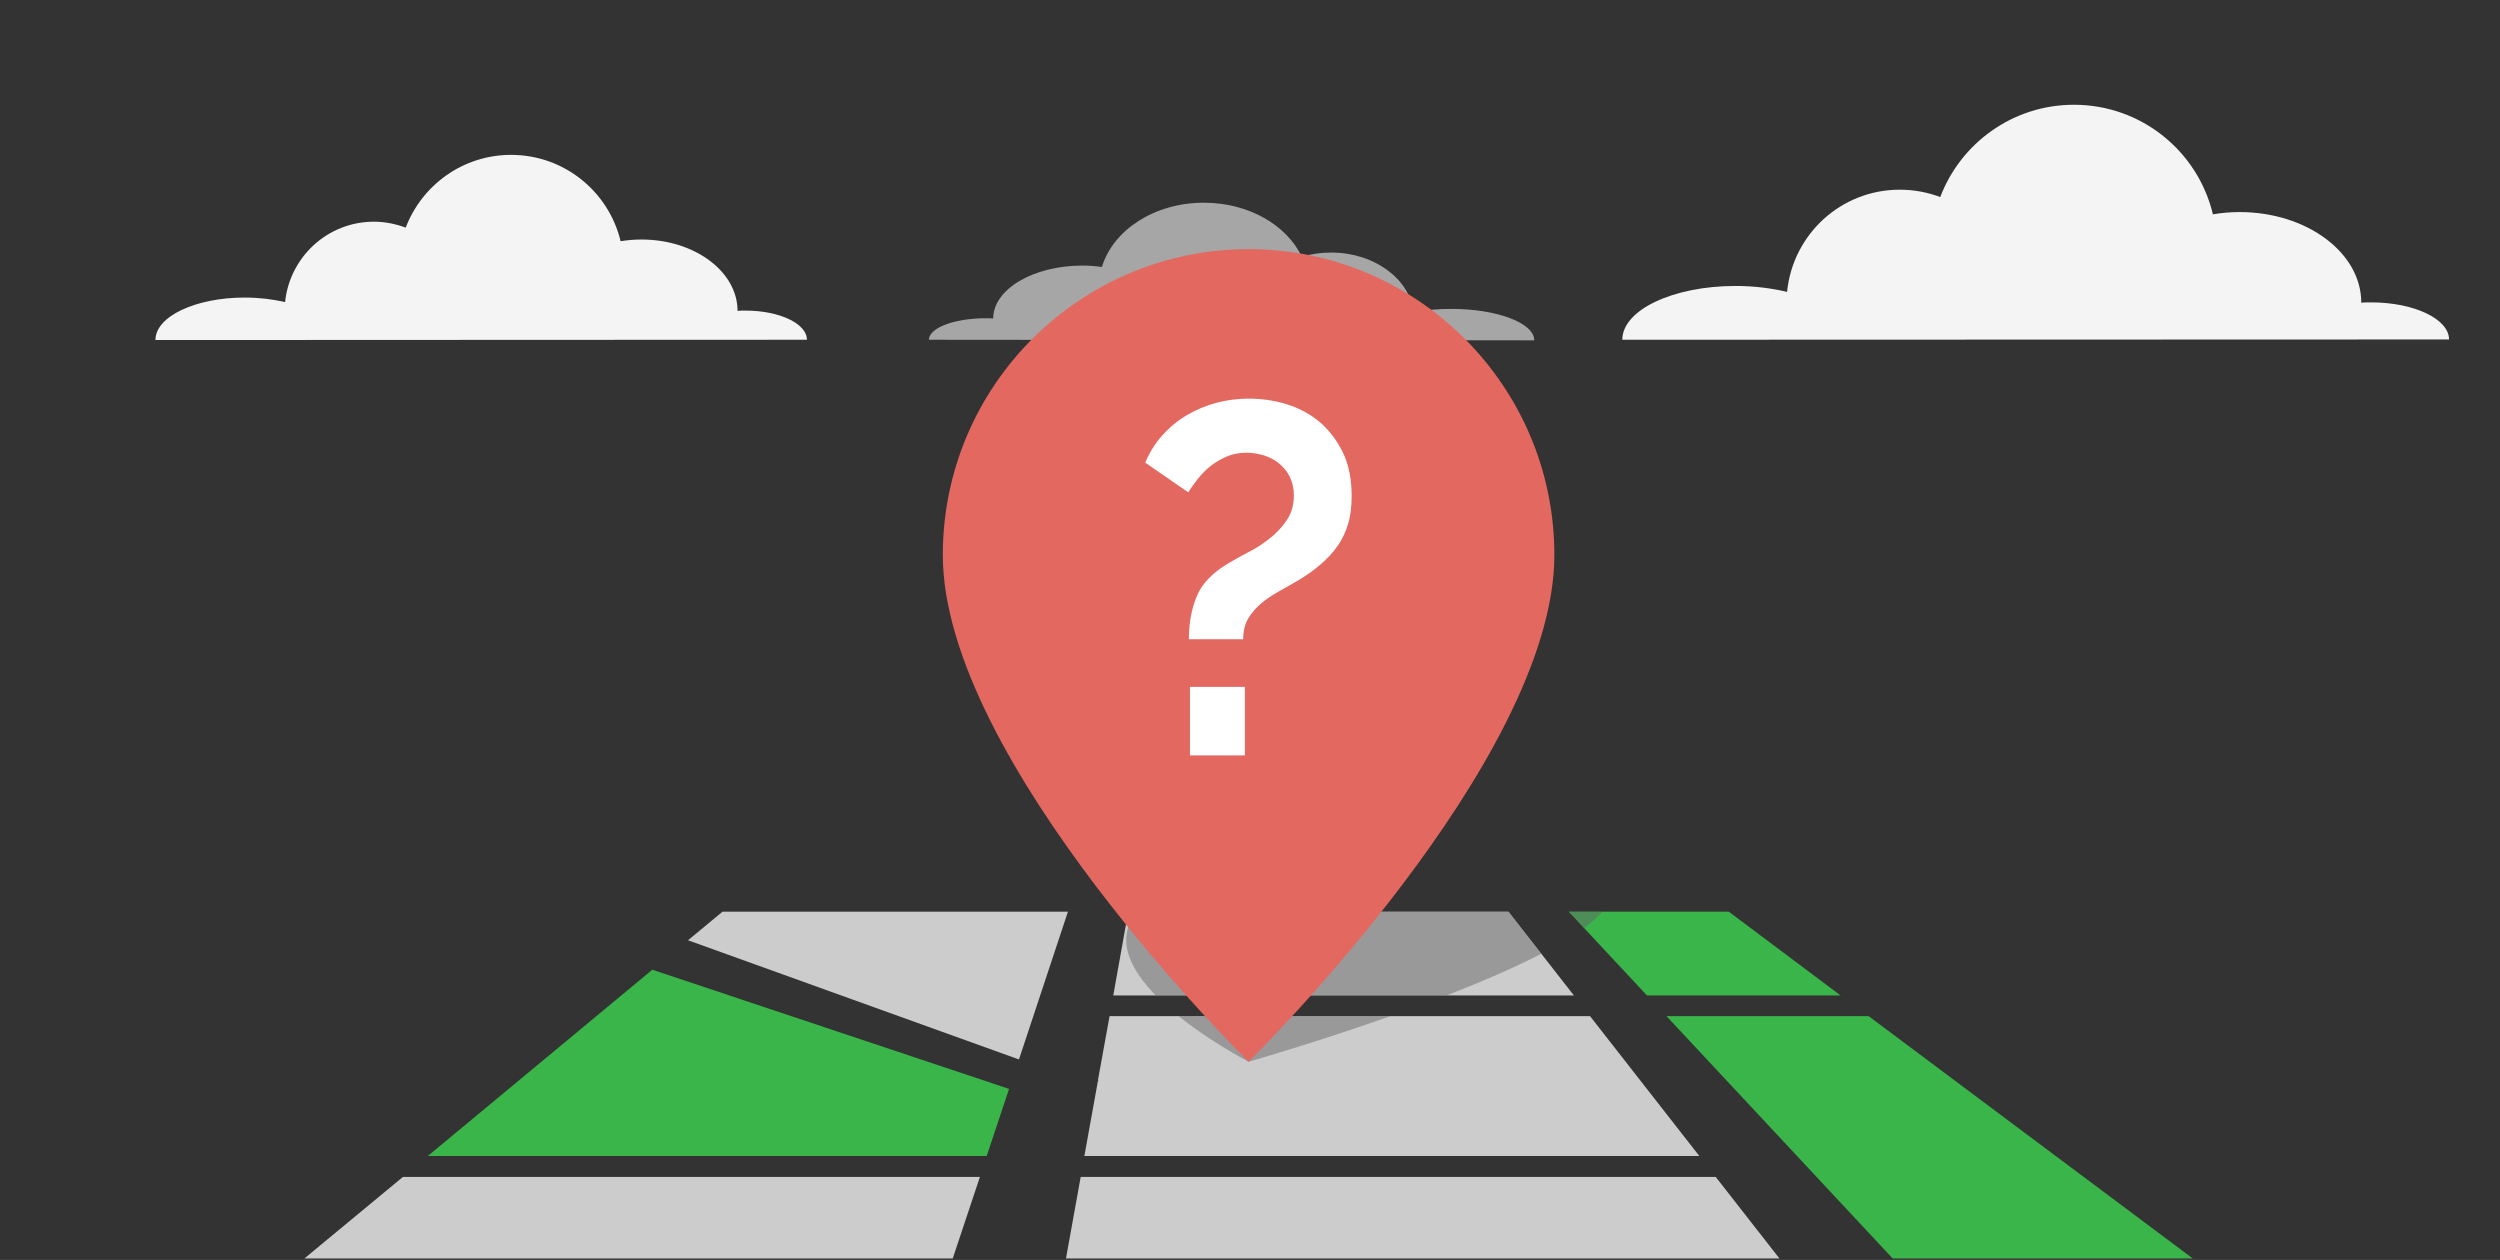
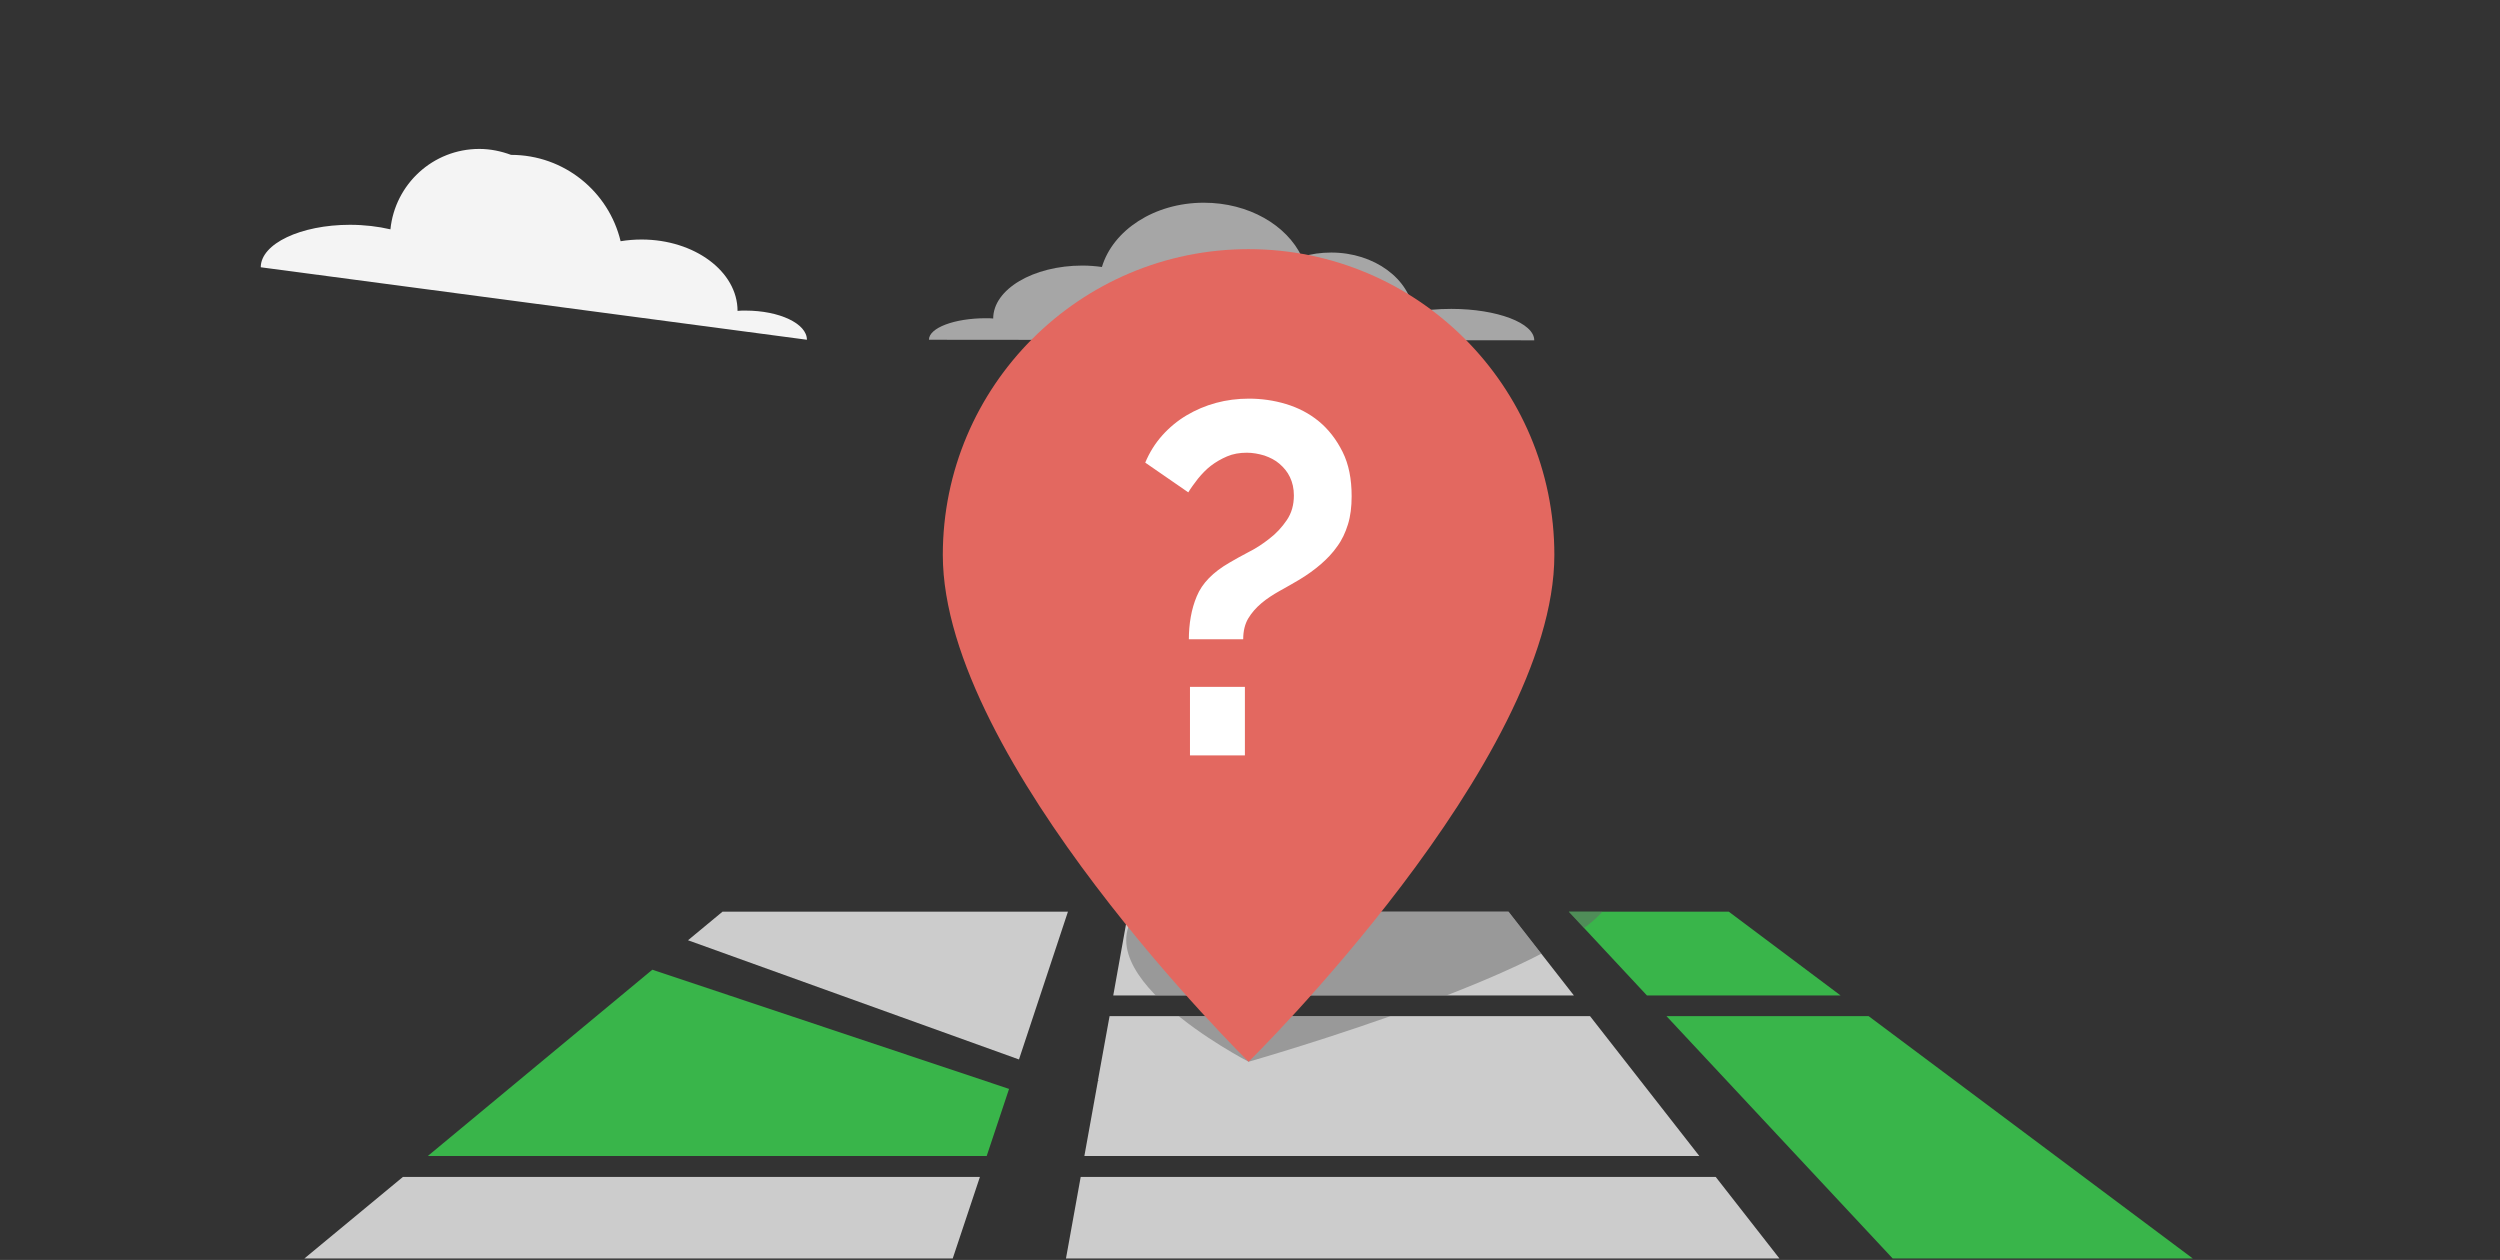
<svg xmlns="http://www.w3.org/2000/svg" xmlns:xlink="http://www.w3.org/1999/xlink" version="1.1" id="Layer_1" x="0px" y="0px" viewBox="0 0 883 445" style="enable-background:new 0 0 883 445;" xml:space="preserve">
  <rect x="0" y="0" width="883" height="445" fill="#333333" stroke="none" />
  <style type="text/css">
	.st0{opacity:0.6;fill:#F4F4F4;}
	.st1{fill:#39B54A;}
	.st2{opacity:0.5;clip-path:url(#SVGID_2_);fill:#666666;}
	.st3{fill:#CCCCCC;}
	.st4{opacity:0.5;clip-path:url(#SVGID_4_);fill:#666666;}
	.st5{display:none;}
	.st6{display:inline;fill:#E6E6E6;}
	.st7{fill:#E36860;}
	.st8{fill:#FFFFFF;}
	.st9{fill:#F4F4F4;}
</style>
  <path class="st0" d="M328.1,120c0-4.2,9-7.6,20.1-7.6c0.9,0,1.7,0,2.6,0.1c0-10.3,14.1-18.7,31.5-18.7c2.4,0,4.7,0.2,6.9,0.5  c3.9-13,18.5-22.7,36-22.7c15.8,0,29.3,7.9,34.6,19.1c3.2-1,6.8-1.5,10.4-1.5c15.2,0,27.7,9.3,29.1,21.1c4-0.8,8.5-1.2,13.3-1.2  c16.2,0,29.3,5,29.3,11.1L328.1,120C328.1,120,328.1,120,328.1,120z" />
  <path class="st1" d="M151.1,408.3h197.4l7.9-23.7l-126-42.1L151.1,408.3z M581.7,351.6h68.4L610.6,322h-56.5L581.7,351.6z   M588.6,358.9l79.9,85.6h106L660,358.9H588.6z" />
  <g>
    <defs>
      <path id="SVGID_1_" d="M151.1,408.3h197.4l7.9-23.7l-126-42.1L151.1,408.3z M581.7,351.6h68.4L610.6,322h-56.5L581.7,351.6z     M588.6,358.9l79.9,85.6h106L660,358.9H588.6z" />
    </defs>
    <clipPath id="SVGID_2_">
      <use xlink:href="#SVGID_1_" style="overflow:visible;" />
    </clipPath>
    <path class="st2" d="M568.7,317.5C560.7,340.9,441,375,441,375s-65.1-33.5-35.5-56.6c24.2-18.9,73.1-34.5,109.4-34.9   S575.3,298.3,568.7,317.5z" />
  </g>
  <path class="st3" d="M387.8,381.7l0.3-0.1l-0.3-0.1l4.1-22.6h169.7l38.6,49.4H383L387.8,381.7z M628.5,444.5L606,415.7H381.7  l-5.2,28.8H628.5z M398.5,322l-5.3,29.6h162.7L532.8,322H398.5z M346.1,415.7H142.3l-34.8,28.8h229L346.1,415.7z M359.9,374.2  l17.3-52.2h-122L243,332.1L359.9,374.2z" />
  <g>
    <defs>
      <path id="SVGID_3_" d="M387.8,381.7l0.3-0.1l-0.3-0.1l4.1-22.6h169.7l38.6,49.4H383L387.8,381.7z M628.5,444.5L606,415.7H381.7    l-5.2,28.8H628.5z M398.5,322l-5.3,29.6h162.7L532.8,322H398.5z M346.1,415.7H142.3l-34.8,28.8h229L346.1,415.7z M359.9,374.2    l17.3-52.2h-122L243,332.1L359.9,374.2z" />
    </defs>
    <clipPath id="SVGID_4_">
      <use xlink:href="#SVGID_3_" style="overflow:visible;" />
    </clipPath>
    <path class="st4" d="M568.7,317.5C560.7,340.9,441,375,441,375s-65.1-33.5-35.5-56.6c24.2-18.9,73.1-34.5,109.4-34.9   S575.3,298.3,568.7,317.5z" />
  </g>
  <g class="st5">
    <path class="st6" d="M387.8,91.7l0.3-0.1l-0.3-0.1l4.1-22.6h169.7l38.6,49.4H383L387.8,91.7z M151.1,118.3h197.4l7.9-23.7   l-126-42.1L151.1,118.3z M628.5,154.5L606,125.7H381.7l-5.2,28.8H628.5z M581.7,61.6h68.4L610.6,32h-56.5L581.7,61.6z M398.5,32   l-5.3,29.6h162.7L532.8,32H398.5z M588.6,68.9l79.9,85.6h106L660,68.9H588.6z M346.1,125.7H142.3l-34.8,28.8h229L346.1,125.7z    M359.9,84.2L377.2,32h-122L243,42.1L359.9,84.2z" />
  </g>
  <path class="st7" d="M549,196c0,73-108,179-108,179S333,269,333,196c0-59.6,48.4-108,108-108S549,136.4,549,196z" />
  <g>
    <path class="st8" d="M419.9,226c0-5.7,0.9-10.9,2.8-15.4c1.9-4.6,5.7-8.5,11.6-11.9c1.8-1.1,3.9-2.2,6.5-3.6   c2.6-1.3,5.1-2.9,7.5-4.8c2.5-1.9,4.5-4.1,6.2-6.6c1.7-2.5,2.5-5.4,2.5-8.7c0-2.5-0.5-4.6-1.4-6.5c-0.9-1.9-2.2-3.4-3.7-4.7   c-1.5-1.3-3.3-2.2-5.3-2.9c-2-0.6-4.1-1-6.2-1c-2.6,0-4.9,0.4-7,1.3c-2.1,0.9-4,2-5.7,3.3c-1.7,1.3-3.2,2.9-4.6,4.6   c-1.3,1.7-2.5,3.3-3.4,4.8l-15.2-10.5c1.5-3.6,3.5-6.8,6-9.6c2.5-2.8,5.4-5.2,8.6-7.1c3.2-1.9,6.7-3.4,10.4-4.4   c3.7-1,7.6-1.5,11.6-1.5c4.4,0,8.8,0.6,13.1,1.9c4.3,1.3,8.2,3.3,11.6,6.1c3.4,2.8,6.2,6.4,8.4,10.8c2.2,4.4,3.2,9.6,3.2,15.7   c0,3.7-0.4,7-1.3,9.9c-0.9,2.9-2.1,5.5-3.8,7.8c-1.6,2.3-3.6,4.4-5.8,6.3c-2.2,1.9-4.7,3.7-7.5,5.4c-2.3,1.4-4.7,2.7-7,4   c-2.3,1.3-4.5,2.7-6.4,4.3c-1.9,1.6-3.5,3.4-4.7,5.4c-1.2,2-1.8,4.5-1.8,7.4H419.9z M420.3,266.8v-24.2h19.4v24.2H420.3z" />
  </g>
-   <path class="st9" d="M865,119.9c0-7.2-12.3-13.1-27.5-13.1c-1.2,0-2.4,0-3.5,0.1c0-17.7-19.3-32-43-32c-3.2,0-6.4,0.3-9.4,0.8  C776.3,53.5,756.4,37,732.5,37c-21.6,0-40,13.6-47.2,32.6C680.8,67.9,676,67,671,67c-20.8,0-37.8,15.8-39.8,36.1  c-5.5-1.3-11.6-2.1-18.2-2.1c-22.1,0-40,8.5-40,19L865,119.9C865,120,865,120,865,119.9z" />
-   <path class="st9" d="M285,120c0-5.7-9.7-10.3-21.7-10.3c-0.9,0-1.9,0-2.8,0.1c0-13.9-15.2-25.2-33.9-25.2c-2.5,0-5,0.2-7.4,0.6  c-4.2-17.5-19.9-30.5-38.7-30.5c-17,0-31.5,10.7-37.2,25.7c-3.5-1.3-7.3-2.1-11.2-2.1c-16.4,0-29.8,12.5-31.4,28.4  c-4.3-1-9.2-1.6-14.3-1.6c-17.4,0-31.5,6.7-31.5,15L285,120C285,120,285,120,285,120z" />
+   <path class="st9" d="M285,120c0-5.7-9.7-10.3-21.7-10.3c-0.9,0-1.9,0-2.8,0.1c0-13.9-15.2-25.2-33.9-25.2c-2.5,0-5,0.2-7.4,0.6  c-4.2-17.5-19.9-30.5-38.7-30.5c-3.5-1.3-7.3-2.1-11.2-2.1c-16.4,0-29.8,12.5-31.4,28.4  c-4.3-1-9.2-1.6-14.3-1.6c-17.4,0-31.5,6.7-31.5,15L285,120C285,120,285,120,285,120z" />
</svg>